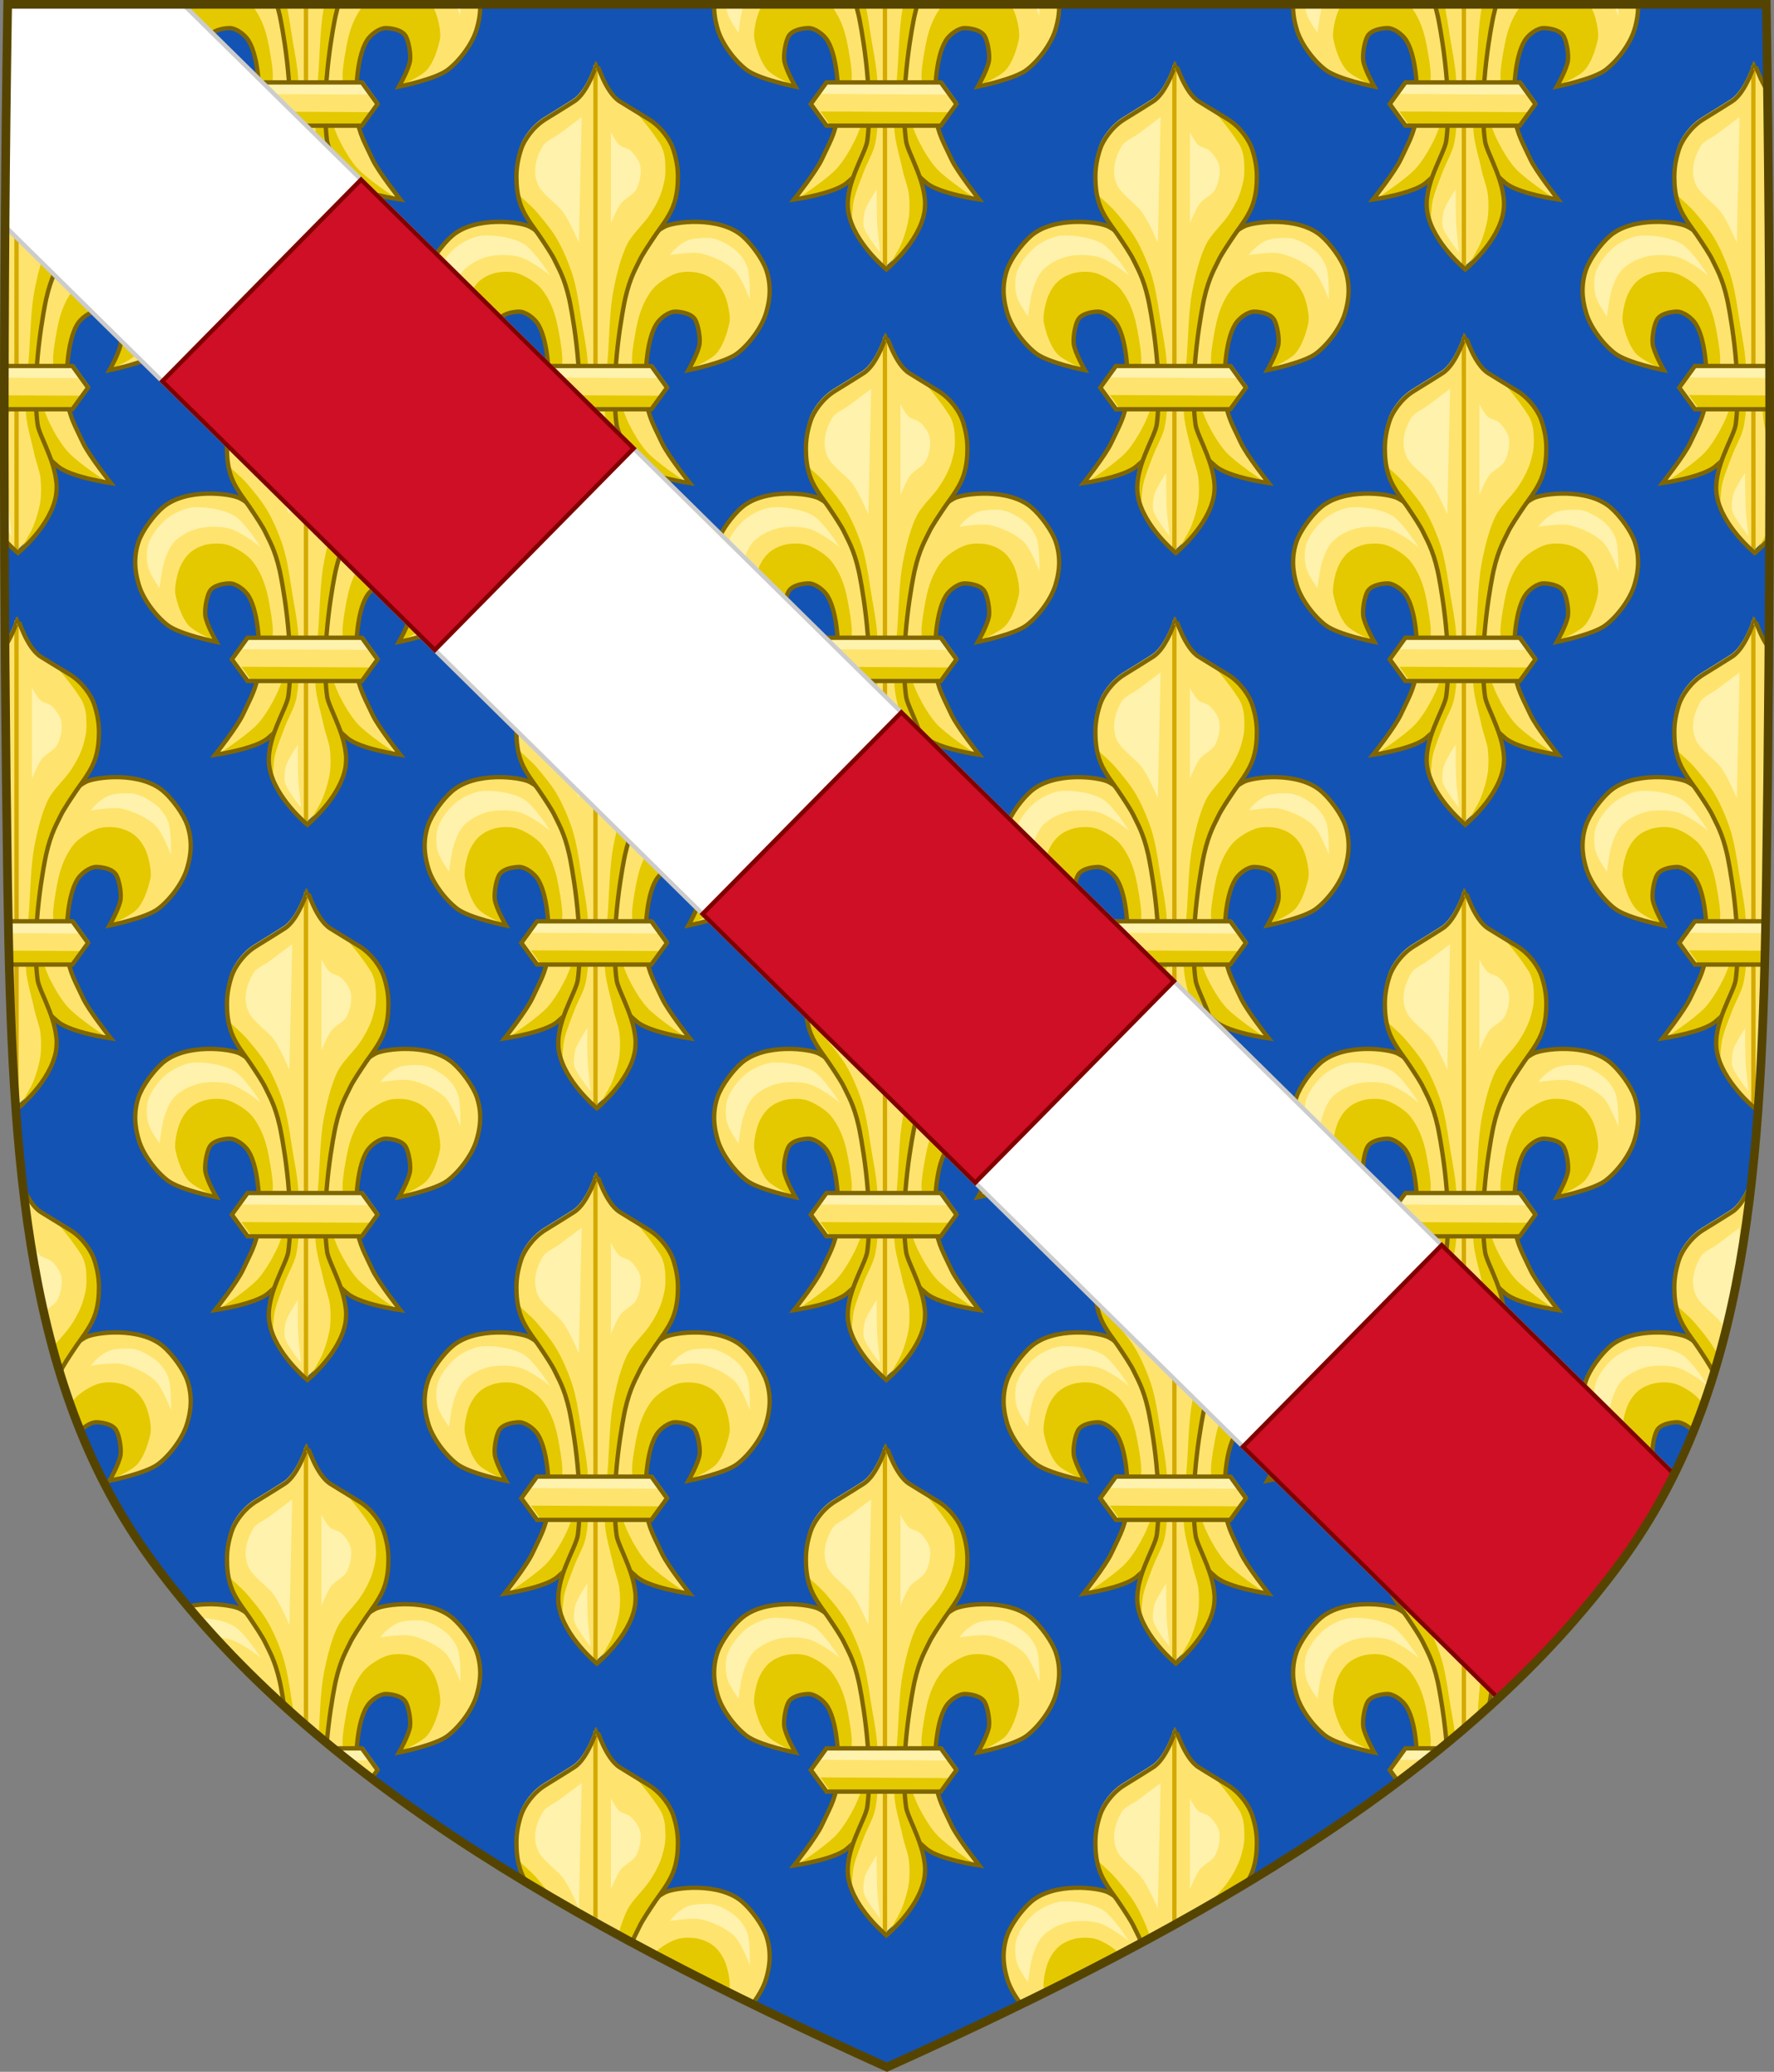
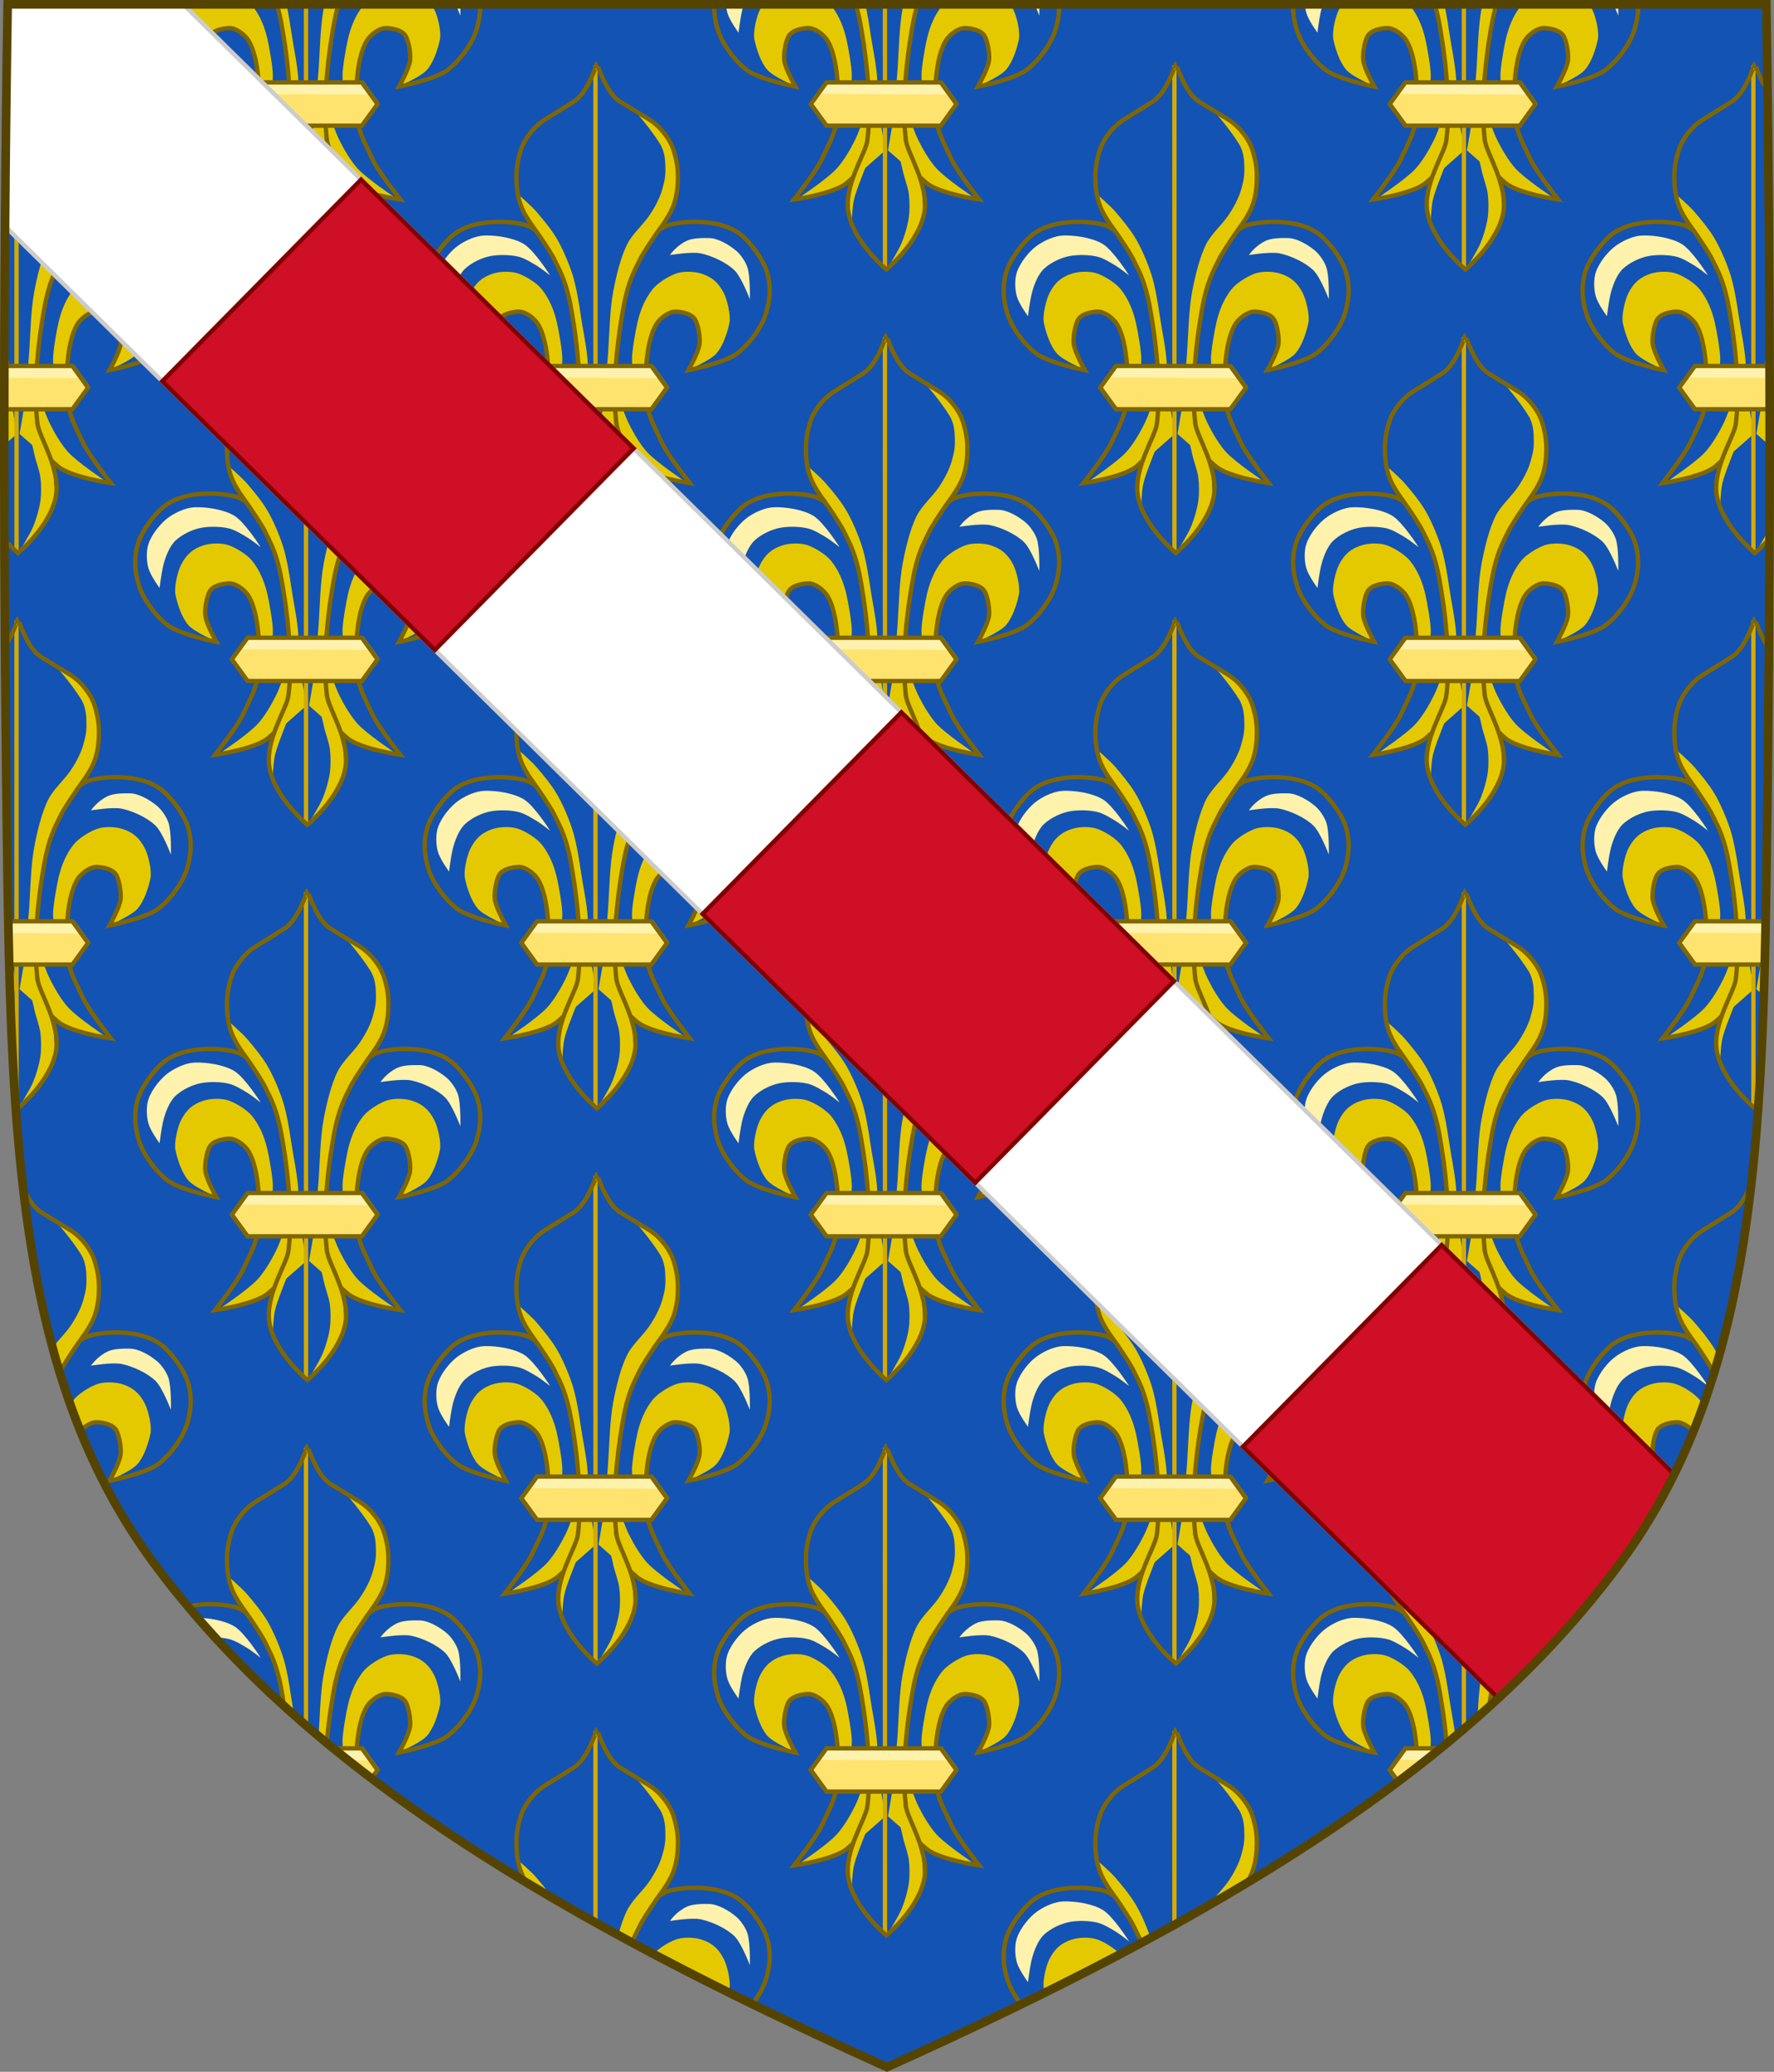
<svg xmlns="http://www.w3.org/2000/svg" xmlns:xlink="http://www.w3.org/1999/xlink" width="409.629" height="478.406">
  <rect width="100%" height="100%" fill="#808080" stroke="none" />
  <defs>
    <clipPath id="b" clipPathUnits="userSpaceOnUse">
      <use height="100%" width="100%" transform="translate(533.158 199.776)" xlink:href="#a" />
    </clipPath>
  </defs>
  <g transform="translate(-92.53 -25.313)">
    <path d="M94.298 26.317c-1.076 67.808-1.013 135.625 0 203.431.975 65.33 4.234 116.31 33.501 156.172 35.255 48.019 93.988 82.671 169.54 116.717 75.551-34.046 134.285-68.698 169.54-116.717 29.267-39.862 32.526-90.843 33.5-156.172 1.013-67.806 1.077-135.623 0-203.43H94.299z" id="a" style="fill:#1353b4;fill-opacity:1;stroke:none;display:inline" />
    <g clip-path="url(#b)" transform="translate(-533.158 -199.776)">
      <g id="d" transform="translate(-228.084 -207.326) scale(1.364)">
        <use style="display:inline" xlink:href="#c" transform="matrix(-1 0 0 1 1356.043 0)" width="100%" height="100%" />
        <g style="display:inline" id="c">
-           <path style="display:inline;opacity:1;vector-effect:none;fill:#fee46e;fill-opacity:1;stroke:none;stroke-width:.503;stroke-linecap:butt;stroke-linejoin:miter;stroke-miterlimit:4;stroke-dasharray:none;stroke-dashoffset:0;stroke-opacity:1" d="M701.05 336.875c-.37-3.467-.173-10.006 1.65-12.978.617-1.004 2.127-2.173 3.304-2.123 1.16.049 2.756.392 3.304 1.416.501.938.827 2.953.708 4.01-.166 1.47-1.888 4.484-1.888 4.484s6.17-1.238 8.259-2.831c2.066-1.577 4.296-4.565 4.955-7.08.226-.862 1.108-3.651-.006-6.997-.647-1.943-2.592-4.542-4.097-5.837-3.93-3.383-11.562-2.4-13.123-1.559-2.064 1.112-4.58 3.477-5.427 5.663-.658 1.697-2.025 6.706-2.36 8.495-.681 3.65-.88 5.028-1.18 8.73-.205 2.541-.772 4.823-.235 7.315.29 1.343.65 4.424 1.435 6.453.789 2.04 2.003 3.027 3.048 3.93 2.135 1.843 8.967 2.83 8.967 2.83s-3.754-4.734-4.72-6.842c-1.147-2.503-2.304-4.34-2.595-7.079z" transform="translate(-14.662)" />
          <path d="m707.395 350.409-1.8-.029-5.764-1.811-6.918-6.094 1.857-10.901s2 6.573 3.295 9.204c.752 1.528 1.921 3.515 3.068 4.773 1.604 1.759 6.262 4.858 6.262 4.858z" style="fill:#e4c900;fill-opacity:1;fill-rule:evenodd;stroke:none" transform="translate(-14.662)" />
          <path d="M708.318 331.523s3.51-1.48 4.555-2.67c1.115-1.269 1.862-3.528 2.199-5.183.253-1.246-.365-3.892-.943-5.026-.872-1.713-1.94-2.703-3.77-3.298-1.254-.408-3.16-.46-4.397 0-1.283.478-3.08 1.593-3.926 2.67-1.276 1.624-2.028 3.49-2.513 5.497-.299 1.237-.969 5.01-.942 6.282.023 1.132.157 4.712.157 4.712l2.356 3.927.058-.18-.176-6.51v-2.728l1.232-4.224 2.024-2.727 2.376-.352 2.287 1.144.968 2.463-.176 2.992-1.369 3.211z" style="display:inline;fill:#e4c900;fill-opacity:1;fill-rule:evenodd;stroke:none;stroke-width:1" transform="translate(-14.662)" />
          <path d="M701.05 336.875c-.37-3.467-.173-10.006 1.65-12.978.617-1.004 2.127-2.173 3.304-2.123 1.16.049 2.756.392 3.304 1.416.501.938.827 2.953.708 4.01-.166 1.47-1.888 4.484-1.888 4.484s6.17-1.238 8.259-2.831c2.066-1.577 4.296-4.565 4.955-7.08.226-.862 1.108-3.651-.006-6.997-.647-1.943-2.592-4.542-4.097-5.837-3.93-3.383-11.562-2.4-13.123-1.559-2.064 1.112-4.58 3.477-5.427 5.663-.658 1.697-2.025 6.706-2.36 8.495-.681 3.65-.88 5.028-1.18 8.73-.205 2.541-.772 4.823-.235 7.315.29 1.343.65 4.424 1.435 6.453.789 2.04 2.003 3.027 3.048 3.93 2.135 1.843 8.967 2.83 8.967 2.83s-3.754-4.734-4.72-6.842c-1.147-2.503-2.304-4.34-2.595-7.079z" style="display:inline;fill:none;stroke:#806600;stroke-width:.733;stroke-linecap:butt;stroke-linejoin:miter;stroke-miterlimit:4;stroke-dasharray:none;stroke-opacity:1" transform="translate(-14.662)" />
        </g>
        <path style="fill:#fff2ac;fill-opacity:1;fill-rule:evenodd;stroke:none" d="M652.942 322.549s.306-2.419.576-3.596c.332-1.449 1.063-3.455 2.157-4.46 1.158-1.062 2.91-1.896 4.46-2.157 1.362-.23 3.263-.195 4.603.144 1.029.26 2.258 1.029 3.164 1.582.685.418 2.158 1.582 2.158 1.582s-2.677-4.244-4.46-5.322c-1.738-1.05-4.585-1.491-6.616-1.438-1.476.038-3.086.764-4.315 1.582-1.46.97-3.026 2.946-3.596 4.603-.408 1.183-.358 2.972 0 4.171.382 1.285 1.87 3.309 1.87 3.309zM690.341 312.192s3.655-.603 5.179-.288c1.89.391 4.373 1.528 5.753 2.877 1.188 1.16 2.59 4.89 2.59 4.89s.116-3.914-.432-5.465c-.33-.937-1.113-2.09-1.87-2.733-1.162-.988-3.078-2.136-4.603-2.158-.8-.011-2.634-.052-3.72.445-1.849.846-2.897 2.432-2.897 2.432z" />
        <g style="stroke-width:.783;stroke-miterlimit:4;stroke-dasharray:none">
-           <path style="display:inline;fill:#fee46e;fill-opacity:1;fill-rule:evenodd;stroke:none" d="M510 854s8.58-7.038 10-15c1.277-7.162-4.41-15.552-4.841-18.925-1.724-13.492 1.929-31.467 2.258-32.936 1.308-5.836 2.954-8.333 3.83-10.244.631-1.376 2.434-4.111 4.236-6.763 1.035-1.522 3.338-4.355 4.512-7.237 1.243-3.054 1.329-6.163 1.347-7.823.03-2.826-.503-5.23-1.254-7.532-.713-2.188-3.036-5.768-6.403-7.826-3.63-2.218-6.565-4.002-7.682-4.708C512.314 732.673 510.043 725 510 725c-.043 0-2.314 7.673-6.003 10.006-1.117.706-3.918 2.49-7.548 4.708-3.367 2.058-5.69 5.638-6.403 7.826-.75 2.301-1.284 4.706-1.254 7.532.018 1.66.104 4.769 1.347 7.823 1.174 2.882 3.477 5.715 4.512 7.237 1.802 2.652 3.604 5.387 4.235 6.763.877 1.911 2.523 4.408 3.83 10.244.33 1.47 3.983 19.444 2.26 32.936-.432 3.373-6.253 11.763-4.976 18.925 1.42 7.962 10 15 10 15z" transform="translate(350.318 -186.043) scale(.642)" />
          <path style="fill:none;stroke:#d4aa00;stroke-width:1.141;stroke-linecap:butt;stroke-linejoin:miter;stroke-miterlimit:4;stroke-dasharray:none;stroke-opacity:1" d="m510 854-.01-127.955" transform="translate(350.318 -186.043) scale(.642)" />
        </g>
        <path style="fill:#e4c900;fill-opacity:1;fill-rule:evenodd;stroke:none" d="m678.146 362.461 4.495-5.013 1.729-3.285-.346-4.495-1.21-4.667-1.902-4.15v-6.742l.692-6.742.864-7.434 1.902-5.878 3.111-4.322 2.594-4.494 1.037-2.42.519-4.323-.692-4.149-2.189-3.507-4.207-2.89s2.492 2.803 4.128 5.44c.878 1.414.867 3.15.885 3.55.078 1.71-.053 2.503-.519 4.15-.43 1.523-1.345 3.193-2.247 4.494-1.011 1.458-2.819 3.09-3.63 4.668-1.164 2.262-1.95 5.626-2.42 8.125-.58 3.069-.659 7.257-.865 10.373-.21 3.16-.77 7.388-.519 10.546.16 2.007 1.028 4.822 1.383 6.569.246 1.208.88 2.753 1.037 3.976.152 1.183.163 2.795 0 3.976-.183 1.334-.696 3.078-1.21 4.322-.567 1.374-2.42 4.322-2.42 4.322zM672.095 354.855s.106-2.684.346-3.804c.334-1.555 1.17-3.524 1.729-5.013.532-1.416 1.588-3.189 1.902-4.668.689-3.248.539-7.749.345-11.064-.143-2.46-.863-5.685-1.21-8.125-.272-1.917-.781-4.902-1.383-6.743-.641-1.963-1.692-4.47-2.766-6.234-.912-1.499-2.148-2.974-3.285-4.311-.879-1.035-3.284-3.112-3.284-3.112l.334.126.397 1.852 1.587 2.645 1.587 2.91 2.645 4.1 1.72 4.365.926 4.629.793 6.348.397 6.349v5.952l-1.455 3.042-1.72 4.629-.528 3.835z" />
        <path style="display:inline;fill:none;stroke:#806600;stroke-width:.733;stroke-linecap:butt;stroke-linejoin:miter;stroke-miterlimit:4;stroke-dasharray:none;stroke-opacity:1" d="M677.979 362.628s5.513-4.521 6.424-9.637c.82-4.601-2.833-9.991-3.11-12.158-1.107-8.669 1.24-20.217 1.451-21.16.84-3.75 1.898-5.354 2.461-6.582.405-.884 1.563-2.642 2.721-4.345.665-.978 2.145-2.798 2.899-4.65.799-1.962.853-3.96.865-5.026.02-1.816-.323-3.36-.805-4.84-.458-1.405-1.951-3.705-4.114-5.027-2.333-1.425-4.218-2.571-4.936-3.025-2.37-1.499-3.828-6.428-3.856-6.428-.028 0-1.487 4.93-3.857 6.428-.718.454-2.517 1.6-4.85 3.025-2.163 1.322-3.655 3.622-4.113 5.028-.482 1.478-.825 3.023-.806 4.839.012 1.066.067 3.064.866 5.026.754 1.852 2.234 3.672 2.898 4.65 1.158 1.703 2.316 3.46 2.721 4.345.563 1.228 1.621 2.832 2.461 6.581.212.944 2.559 12.492 1.451 21.16-.277 2.168-4.016 7.558-3.196 12.16.912 5.115 6.425 9.636 6.425 9.636z" />
-         <path style="fill:#fff2ac;fill-opacity:1;fill-rule:evenodd;stroke:none" d="m674.922 310.104.473-21.264-3.78 2.835c-.85.638-2.305 1.205-2.835 2.127-1.21 2.103-1.742 4.42-.71 6.615.612 1.299 2.806 2.963 3.78 4.016 1.315 1.42 3.072 5.67 3.072 5.67zM680.356 306.796v-15.357s.843 1.619 1.418 2.126c.475.42 1.42.52 1.89.945.686.62 1.474 1.693 1.654 2.6.238 1.2-.118 2.944-.71 4.016-.508.922-1.962 1.522-2.598 2.362-.67.885-1.654 3.308-1.654 3.308zM676.492 355.938c-.197-2.047-.152-6.852-.152-6.852s-1.747 2.585-2.04 3.754c-.154.618-.31 1.957-.15 2.574.367 1.413 2.752 4.313 2.752 4.313s-.32-2.848-.41-3.789z" />
        <g style="stroke-width:.783;stroke-miterlimit:4;stroke-dasharray:none">
          <path style="display:inline;fill:#fee46e;fill-opacity:1;fill-rule:evenodd;stroke:none" d="m513.859 820.357-4.128-5.718h-30.15l-4.143 5.718 4.144 5.692h30.15z" transform="translate(360.224 -192.235) scale(.642)" />
          <g style="stroke-width:.783;stroke-miterlimit:4;stroke-dasharray:none">
            <path style="fill:#fff2ac;fill-opacity:1;fill-rule:evenodd;stroke:none" d="m477.697 817.99 34.196.186-2.527-3.574-29.883-.062-1.786 3.45z" transform="translate(360.224 -192.235) scale(.642)" />
-             <path style="display:inline;fill:#e4c900;fill-opacity:1;fill-rule:evenodd;stroke:none" d="m511.75 822.802-34.195-.184 2.526 3.573 29.883.062 1.787-3.45z" transform="translate(360.224 -192.235) scale(.642)" />
            <path style="display:inline;fill:none;stroke:#806600;stroke-width:1.141;stroke-linecap:butt;stroke-linejoin:miter;stroke-miterlimit:4;stroke-dasharray:none;stroke-opacity:1" transform="translate(-19.067 92.62) scale(.642)" d="m1104.22 376.983-4.127-5.718h-30.15l-4.143 5.718 4.143 5.693h30.15z" />
          </g>
        </g>
      </g>
      <use xlink:href="#d" height="478.319" width="409.649" transform="translate(133.683)" />
      <use xlink:href="#d" height="478.319" width="409.649" transform="translate(-66.841 65.477)" />
      <use xlink:href="#d" height="478.319" width="409.649" transform="translate(66.842 65.477)" />
      <use xlink:href="#d" height="478.319" width="409.649" transform="translate(200.525 65.477)" />
      <use xlink:href="#d" height="478.319" width="409.649" transform="translate(133.683 128.227)" />
      <use xlink:href="#d" height="478.319" width="409.649" transform="translate(-66.841 193.704)" />
      <use xlink:href="#d" height="478.319" width="409.649" transform="translate(66.842 193.704)" />
      <use xlink:href="#d" height="478.319" width="409.649" transform="translate(200.525 193.704)" />
      <use xlink:href="#d" height="478.319" width="409.649" transform="translate(0 128.227)" />
      <use xlink:href="#d" height="478.319" width="409.649" transform="translate(267.366)" />
      <use xlink:href="#d" height="478.319" width="409.649" transform="translate(334.208 65.477)" />
      <use xlink:href="#d" height="478.319" width="409.649" transform="translate(267.366 128.227)" />
      <use xlink:href="#d" height="478.319" width="409.649" transform="translate(334.208 193.704)" />
      <use xlink:href="#d" height="478.319" width="409.649" transform="translate(133.683 256.453)" />
      <use xlink:href="#d" height="478.319" width="409.649" transform="translate(-66.841 321.93)" />
      <use xlink:href="#d" height="478.319" width="409.649" transform="translate(66.842 321.93)" />
      <use xlink:href="#d" height="478.319" width="409.649" transform="translate(200.525 321.93)" />
      <use xlink:href="#d" height="478.319" width="409.649" transform="translate(0 256.453)" />
      <use xlink:href="#d" height="478.319" width="409.649" transform="translate(267.366 256.453)" />
      <use xlink:href="#d" height="478.319" width="409.649" transform="translate(334.208 321.93)" />
      <use xlink:href="#d" height="478.319" width="409.649" transform="translate(133.683 384.68)" />
      <use xlink:href="#d" height="478.319" width="409.649" transform="translate(66.842 450.157)" />
      <use xlink:href="#d" height="478.319" width="409.649" transform="translate(200.525 450.157)" />
      <use xlink:href="#d" height="478.319" width="409.649" transform="translate(0 384.68)" />
      <use xlink:href="#d" height="478.319" width="409.649" transform="translate(267.366 384.68)" />
    </g>
    <path d="M94.31 26.4c-.27 17.066-.464 34.12-.593 51.187l344.812 339.937c10.667-9.89 20.168-20.353 28.375-31.53 4.733-6.448 8.777-13.177 12.25-20.22L134.935 26.4Z" style="color:#000;display:inline;overflow:visible;visibility:visible;opacity:1;vector-effect:none;fill:#fff;fill-opacity:1;fill-rule:nonzero;stroke:#ccc;stroke-width:1;stroke-linecap:butt;stroke-linejoin:miter;stroke-miterlimit:4;stroke-dasharray:none;stroke-dashoffset:0;stroke-opacity:1;marker:none;enable-background:accumulate" />
    <path d="m175.9 66.787-45.906 46.563 62.945 62.054 45.903-46.56zm124.766 123.01-45.903 46.558 62.946 62.057 45.9-46.558zm124.767 123.012-45.898 46.554 58.994 58.16c10.667-9.89 20.168-20.353 28.375-31.53 4.733-6.448 8.777-13.177 12.25-20.22z" style="color:#000;display:inline;overflow:visible;visibility:visible;opacity:1;vector-effect:none;fill:#ce0f25;fill-opacity:1;fill-rule:nonzero;stroke:maroon;stroke-width:1;stroke-linecap:butt;stroke-linejoin:miter;stroke-miterlimit:4;stroke-dasharray:none;stroke-dashoffset:0;stroke-opacity:1;marker:none;enable-background:accumulate" />
    <path d="M94.298 26.317c-1.076 67.808-1.013 135.625 0 203.431.975 65.33 4.234 116.31 33.501 156.172 35.255 48.019 93.988 82.671 169.54 116.717 75.551-34.046 134.285-68.698 169.54-116.717 29.267-39.862 32.526-90.843 33.5-156.172 1.013-67.806 1.077-135.623 0-203.43H94.299z" style="fill:none;stroke:#540;stroke-width:2;stroke-miterlimit:4;stroke-dasharray:none;display:inline" />
  </g>
</svg>